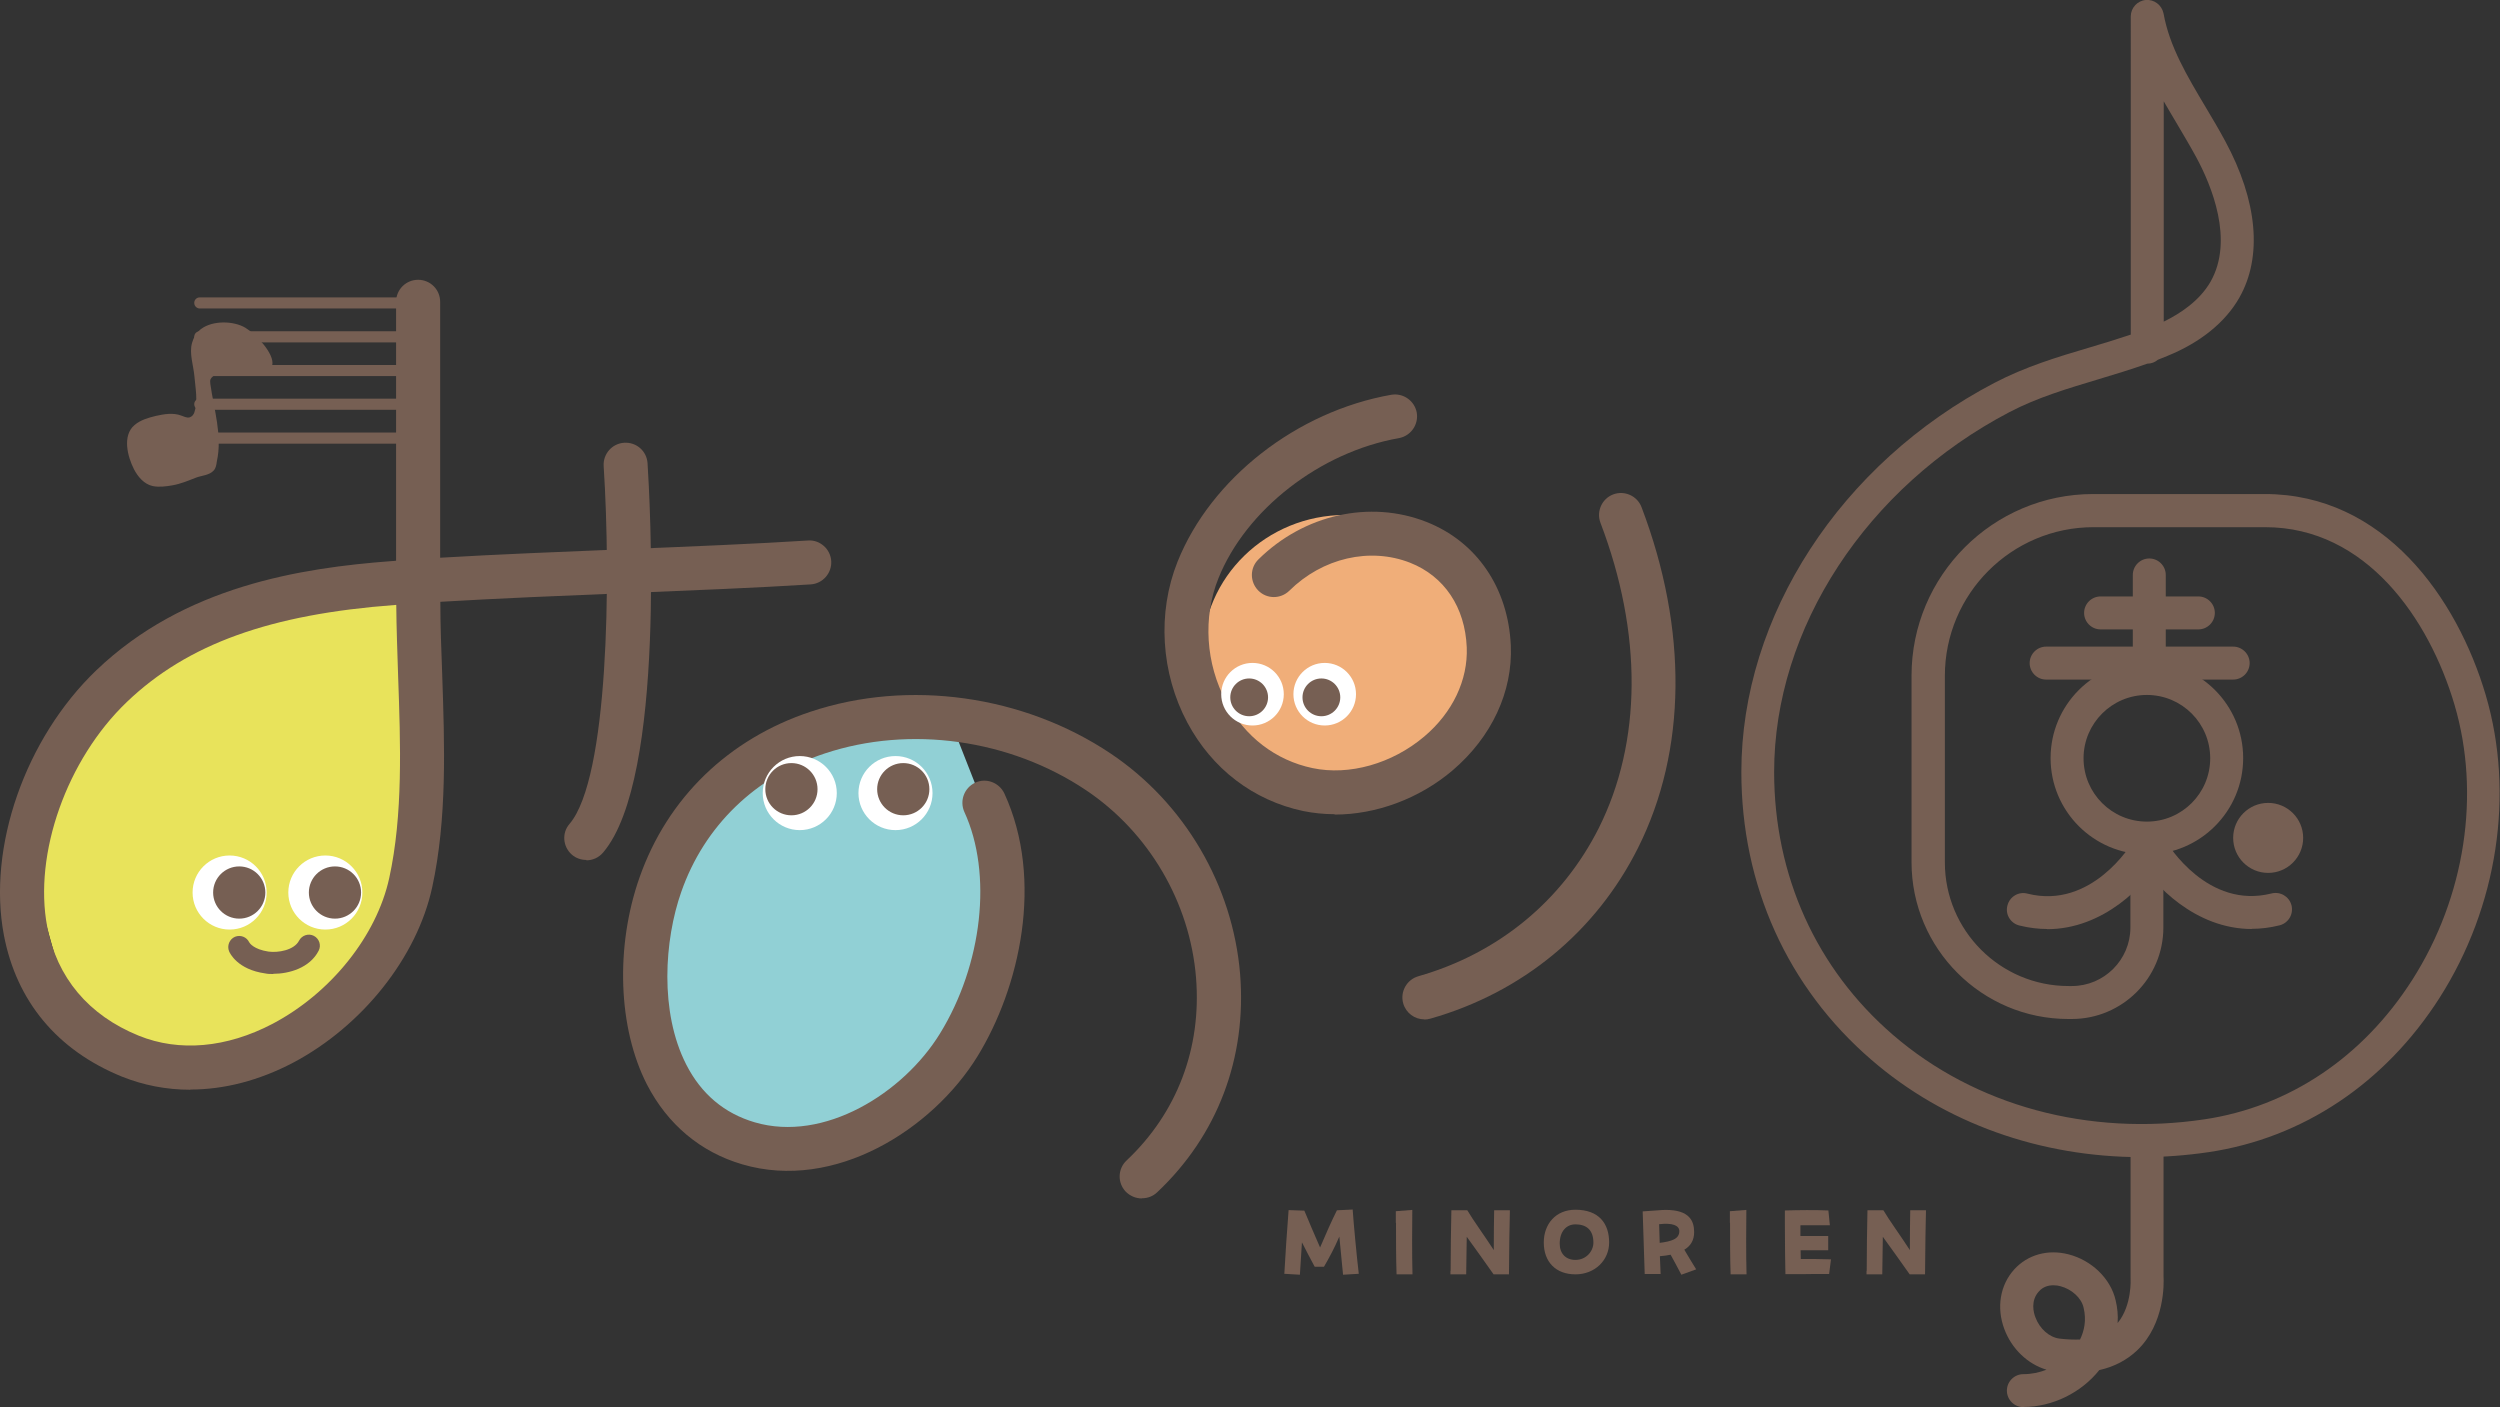
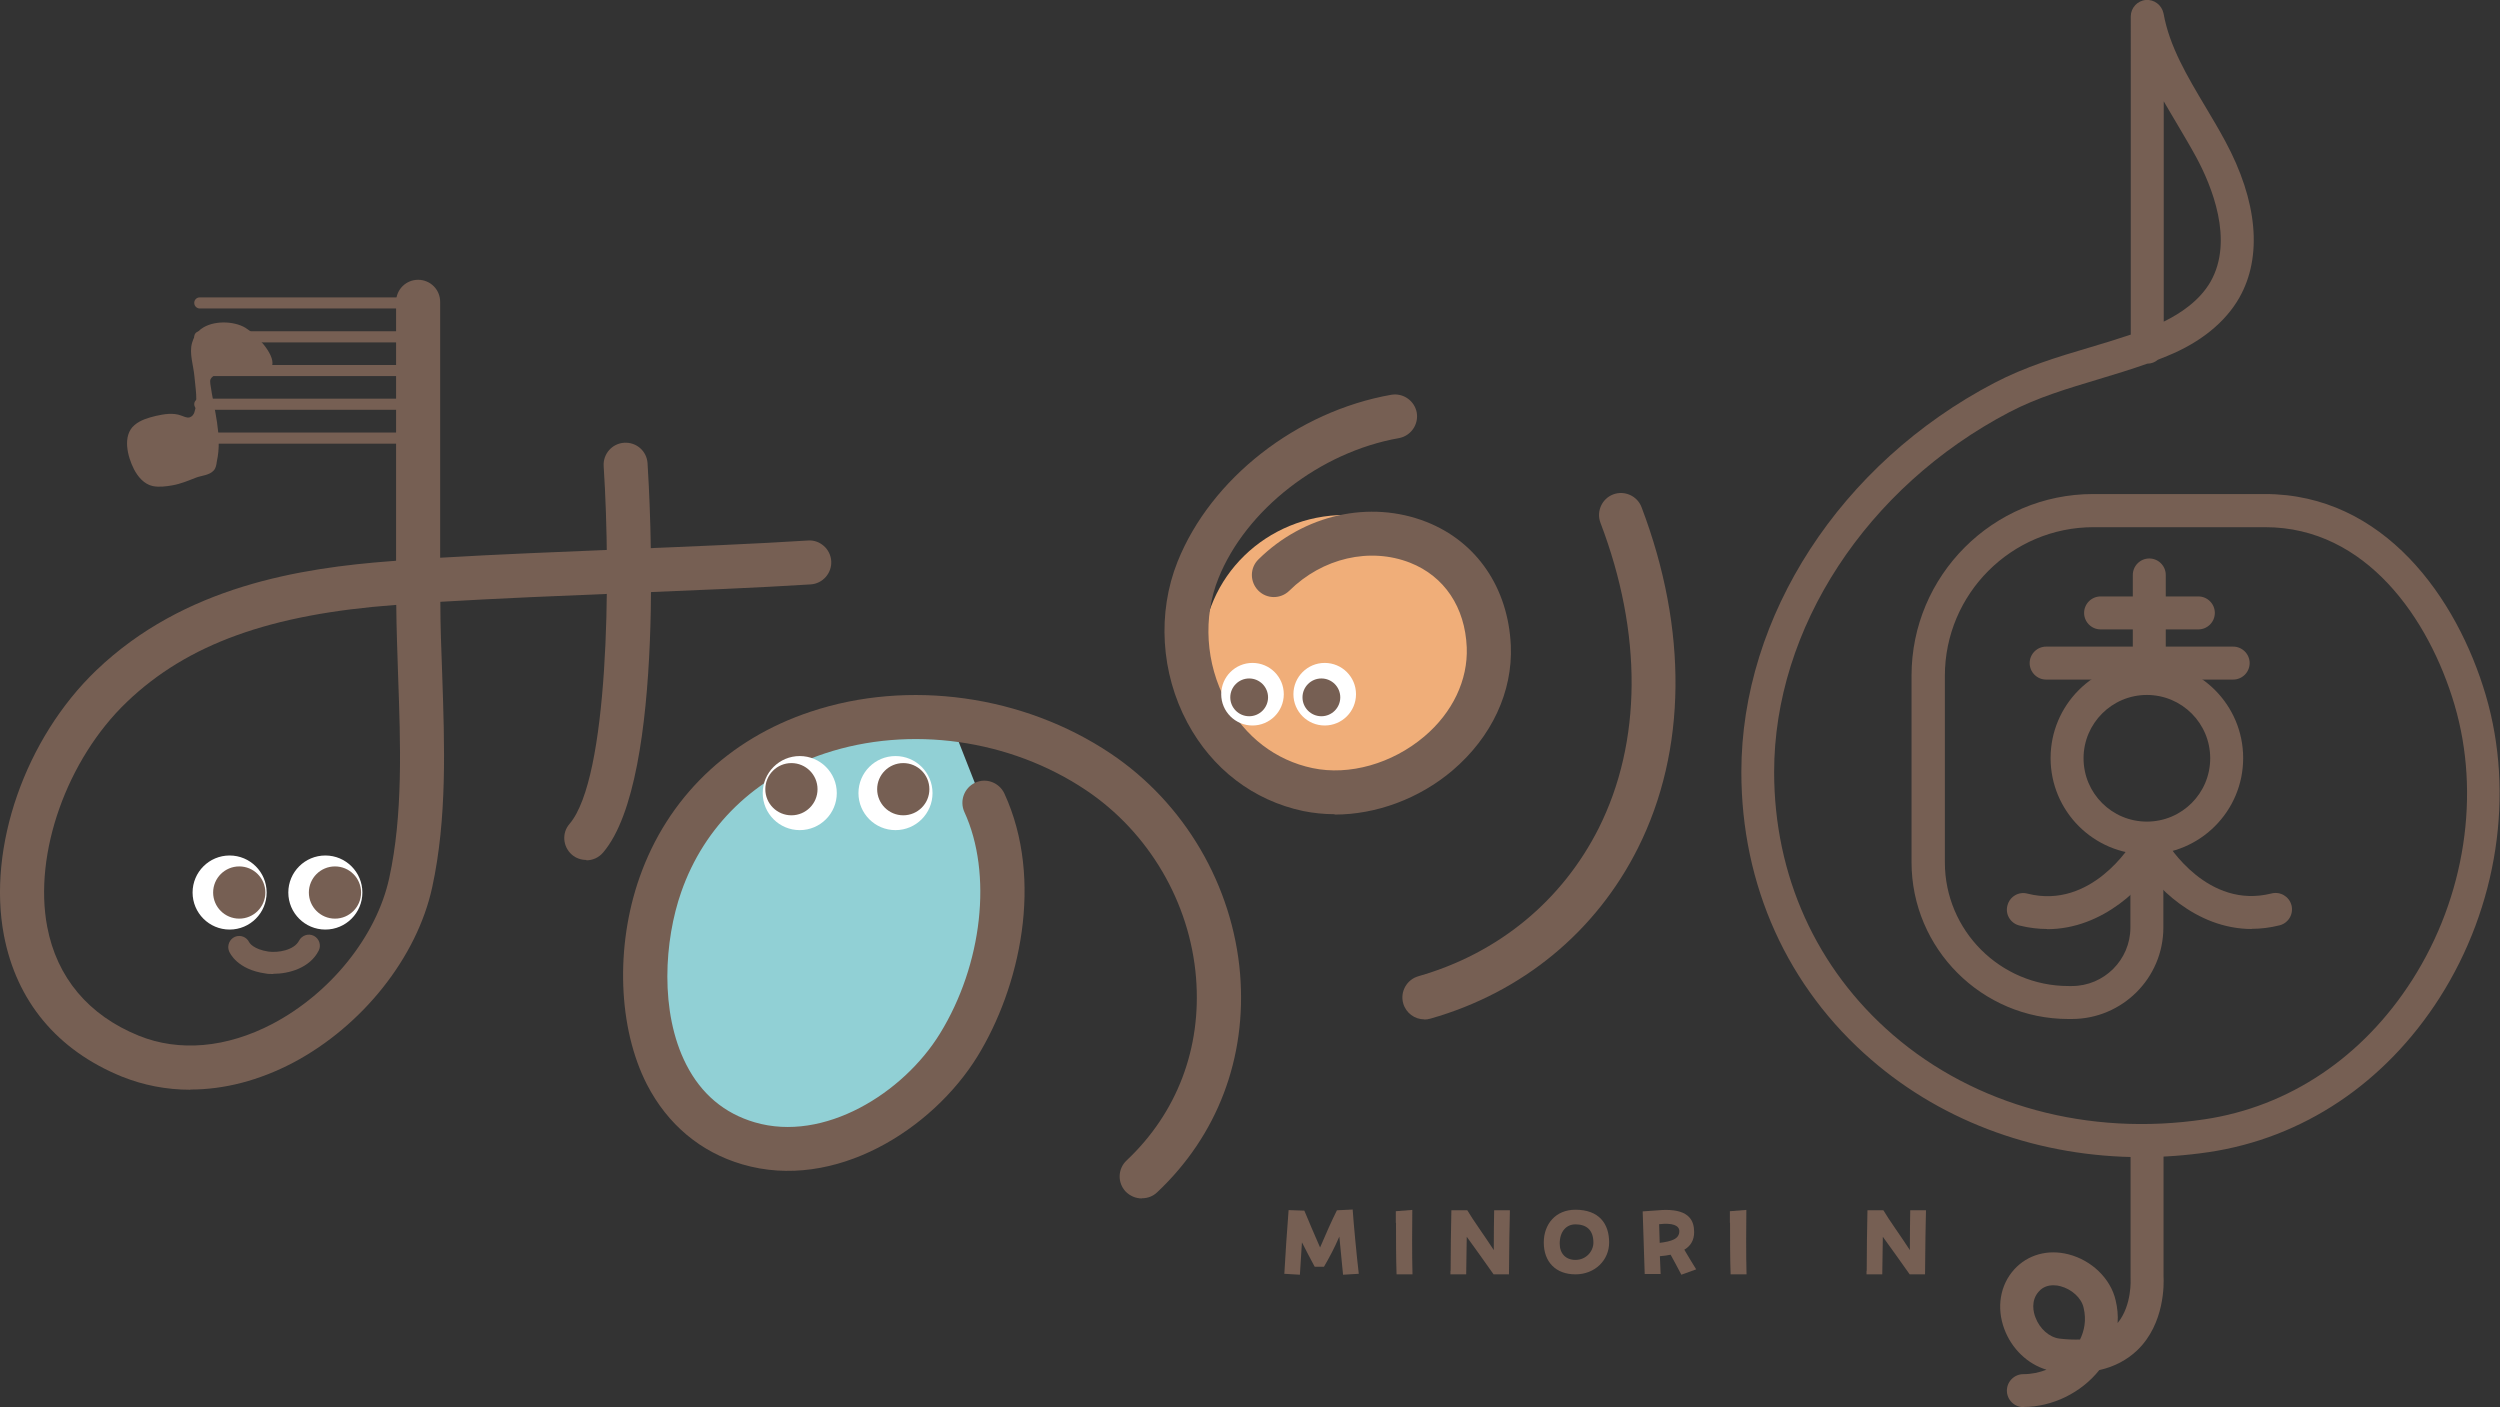
<svg xmlns="http://www.w3.org/2000/svg" id="_レイヤー_2" data-name="レイヤー 2" viewBox="0 0 135.01 75.99">
  <rect x="0" y="0" width="135.01" height="75.99" fill="#333333" stroke="none" />
  <defs>
    <style>
      .cls-1 {
        fill: #e8e35b;
      }

      .cls-2 {
        fill: #f0ae79;
      }

      .cls-3 {
        fill: #91d0d5;
      }

      .cls-4 {
        fill: #fff;
      }

      .cls-5 {
        fill: #765f53;
      }
    </style>
  </defs>
  <g id="_ヘッダー" data-name="ヘッダー">
    <g>
      <ellipse class="cls-2" cx="72.65" cy="35.32" rx="7.71" ry="7.51" />
      <polygon class="cls-3" points="51.05 38.22 41.19 40.94 36.86 45.25 34.92 51.14 37.03 59.58 40.43 61.75 49.17 60.01 53.52 54.52 53.81 45.25 51.05 38.22" />
-       <path class="cls-1" d="M21.26,31.49l-7.37,1.22-7.87,4.35-4.84,8.19,1.76,6.27,2.15,5.86s3.99.23,5.69.42c1.7.19,7.53-3.28,7.53-3.28l3.84-6.84,1.29-16.64-2.2.44Z" />
      <path class="cls-5" d="M115.94,46.14c-2.87,0-5.2-2.33-5.2-5.2s2.33-5.2,5.2-5.2,5.2,2.33,5.2,5.2-2.33,5.2-5.2,5.2ZM115.94,37.53c-1.88,0-3.42,1.53-3.42,3.42s1.53,3.42,3.42,3.42,3.42-1.53,3.42-3.42-1.53-3.42-3.42-3.42Z" />
      <path class="cls-5" d="M118.72,33.99h-5.28c-.49,0-.89-.4-.89-.89s.4-.89.89-.89h5.28c.49,0,.89.4.89.89s-.4.89-.89.89Z" />
      <path class="cls-5" d="M120.6,36.7h-10.1c-.49,0-.89-.4-.89-.89s.4-.89.89-.89h10.1c.49,0,.89.4.89.89s-.4.89-.89.89Z" />
      <path class="cls-5" d="M116.07,36.7c-.49,0-.89-.4-.89-.89v-4.76c0-.49.4-.89.89-.89s.89.4.89.89v4.76c0,.49-.4.89-.89.89Z" />
      <path class="cls-5" d="M115.65,62.49c-5.45,0-10.63-1.83-14.58-5.25-4.54-3.91-7.03-9.43-7.03-15.55,0-8.42,5.36-16.67,13.66-21.01,1.68-.88,3.44-1.41,5.13-1.91.74-.22,1.5-.45,2.24-.7,0-3.89,0-7.79,0-11.68V.89c0-.46.35-.85.81-.89.46-.04.87.28.96.73.32,1.78,1.27,3.37,2.27,5.05.36.6.72,1.21,1.06,1.84,1.75,3.24,2.02,6.25.76,8.46-.75,1.32-2.09,2.41-3.88,3.14-.17.07-.35.14-.52.21-.15.13-.35.21-.57.21-.88.31-1.76.58-2.63.84-1.69.51-3.29.98-4.82,1.78-7.71,4.04-12.7,11.67-12.7,19.43,0,5.59,2.28,10.63,6.42,14.2,4.44,3.83,10.57,5.49,16.81,4.56,4.58-.68,8.57-3.36,11.23-7.53,2.86-4.48,3.71-10.04,2.28-14.87-1.37-4.63-4.77-9.58-10.22-9.58h-9.27c-4.43,0-8.03,3.6-8.03,8.03v10.07c0,3.69,3,6.68,6.68,6.68h.18c1.74,0,3.16-1.42,3.16-3.16v-3.57c0-.49.4-.89.89-.89s.89.4.89.89v3.57c0,2.73-2.22,4.94-4.95,4.94h-.18c-4.67,0-8.47-3.8-8.47-8.47v-10.07c0-5.41,4.4-9.81,9.81-9.81h9.27c6.43,0,10.38,5.61,11.93,10.86,1.57,5.33.64,11.43-2.49,16.34-2.95,4.62-7.38,7.58-12.47,8.34-1.22.18-2.44.27-3.65.27ZM116.85,5.46v.93c0,3.66,0,7.32,0,10.98.9-.44,1.94-1.13,2.53-2.16,1.27-2.24.06-5.18-.78-6.73-.32-.59-.68-1.19-1.02-1.77-.24-.41-.49-.82-.73-1.24Z" />
      <path class="cls-5" d="M109.29,75.99h-.02c-.49,0-.89-.4-.89-.89,0-.49.4-.89.89-.89,0,0,.01,0,.02,0,.42,0,.84-.09,1.23-.24-1.01-.3-1.88-1.12-2.28-2.2-.43-1.16-.23-2.37.54-3.22.72-.79,1.81-1.1,2.93-.81,1.25.32,2.27,1.31,2.54,2.47.1.41.14.83.11,1.24.79-.96.7-2.39.7-2.41,0-.02,0-.05,0-.07v-6.86c0-.49.4-.89.89-.89s.89.4.89.89v6.83c.02.35.08,2.54-1.42,3.98-.56.53-1.24.89-2.05,1.07,0,0,0,0,0,0-.98,1.23-2.54,1.99-4.08,1.99ZM110.89,69.41c-.25,0-.55.07-.78.33-.46.5-.29,1.15-.19,1.4.23.62.75,1.08,1.3,1.15.4.05.77.06,1.11.05.22-.45.36-1.04.19-1.73-.12-.52-.64-.99-1.25-1.15-.1-.03-.23-.05-.38-.05Z" />
      <path class="cls-5" d="M110.56,50.17c-.48,0-.99-.06-1.51-.19-.48-.12-.77-.61-.64-1.08.12-.48.61-.77,1.08-.64,3.45.87,5.59-2.64,5.68-2.79.25-.42.8-.56,1.22-.31.42.25.56.79.31,1.22-.85,1.44-3.1,3.8-6.15,3.8Z" />
-       <circle class="cls-5" cx="122.49" cy="45.25" r="1.89" />
      <path class="cls-5" d="M121.61,50.17c-3.04,0-5.3-2.36-6.15-3.8-.25-.42-.11-.97.31-1.22.42-.25.97-.11,1.22.31.1.16,2.24,3.66,5.68,2.79.48-.12.96.17,1.08.64.12.48-.17.96-.64,1.08-.52.13-1.02.19-1.51.19Z" />
      <path class="cls-5" d="M10.27,58.85c-1.27,0-2.52-.24-3.69-.71-3.49-1.42-5.69-4.07-6.37-7.64-.9-4.74,1.15-10.62,4.99-14.3,4.74-4.54,11.02-5.53,15.97-5.9.07,0,.15-.01.22-.02v-13.98c0-.66.53-1.19,1.19-1.19s1.19.53,1.19,1.19v13.82c3.03-.18,6.54-.32,9.96-.46,3.65-.15,7.09-.29,9.9-.47.65-.05,1.22.46,1.26,1.11.04.65-.46,1.22-1.11,1.26-2.83.18-6.29.32-9.95.47-3.46.14-7.01.29-10.05.47,0,1.27.05,2.55.1,3.91.13,3.83.27,7.79-.54,11.51-.82,3.78-3.77,7.49-7.51,9.47-1.83.96-3.72,1.45-5.54,1.45ZM21.4,32.67s-.03,0-.05,0c-6.76.5-11.23,2.11-14.5,5.24-3.24,3.1-5.05,8.2-4.3,12.14.52,2.74,2.23,4.78,4.94,5.88,2.19.89,4.75.66,7.23-.64,3.15-1.66,5.62-4.75,6.3-7.87.75-3.43.61-7.24.48-10.92-.04-1.26-.09-2.57-.1-3.84Z" />
      <path class="cls-5" d="M31.66,46.44c-.27,0-.55-.09-.77-.28-.5-.43-.56-1.18-.13-1.67,2.1-2.47,2.24-13.16,1.84-19.32-.04-.65.45-1.22,1.11-1.26.66-.04,1.22.45,1.26,1.11.11,1.73,1.02,17.01-2.4,21.02-.24.28-.57.42-.9.42Z" />
      <path class="cls-5" d="M61.66,64.72c-.32,0-.63-.13-.87-.37-.45-.48-.43-1.23.05-1.68,2.73-2.57,4.06-6.08,3.75-9.88-.33-4.06-2.55-7.84-5.93-10.11-4.11-2.76-9.52-3.52-14.12-1.99-3.74,1.24-6.5,3.9-7.75,7.48-.91,2.59-1.18,6.48.27,9.32.81,1.59,2.06,2.64,3.7,3.12,3.74,1.1,8.02-1.57,10-4.79,2.3-3.73,2.85-8.65,1.32-11.97-.27-.6-.01-1.3.58-1.58.6-.28,1.3-.01,1.58.58,2.16,4.69.82,10.51-1.46,14.21-2.42,3.92-7.69,7.29-12.69,5.82-2.26-.66-4.04-2.16-5.15-4.31-1.56-3.04-1.72-7.44-.4-11.19,1.51-4.29,4.79-7.47,9.25-8.95,5.29-1.76,11.49-.89,16.2,2.27,3.98,2.67,6.58,7.11,6.98,11.89.37,4.54-1.22,8.73-4.48,11.8-.23.22-.52.32-.81.32Z" />
      <path class="cls-5" d="M76.92,55.05c-.52,0-.99-.34-1.14-.86-.18-.63.19-1.29.82-1.47,4.31-1.23,7.76-4.07,9.74-8,2.33-4.65,2.37-10.51.09-16.49-.23-.61.08-1.3.69-1.53.61-.23,1.3.08,1.53.69,2.51,6.61,2.44,13.15-.19,18.4-2.27,4.53-6.25,7.81-11.21,9.22-.11.03-.22.05-.33.05Z" />
      <path class="cls-5" d="M72.07,43.97c-.57,0-1.14-.06-1.69-.17-2.69-.57-4.92-2.27-6.26-4.78-1.43-2.68-1.63-5.92-.53-8.68,1.8-4.5,6.44-8.12,11.54-9.02.65-.11,1.26.32,1.38.96.11.65-.32,1.26-.96,1.38-4.26.75-8.26,3.86-9.75,7.57-.85,2.11-.69,4.61.42,6.67,1.01,1.89,2.67,3.16,4.66,3.58,1.99.42,4.3-.24,6.03-1.7,1.54-1.3,2.37-3.06,2.3-4.82-.09-2.17-1.21-3.84-3.06-4.57-2.17-.85-4.73-.26-6.52,1.51-.47.46-1.22.46-1.68-.01-.46-.47-.46-1.22.01-1.68,2.46-2.43,6.02-3.22,9.06-2.03,2.73,1.07,4.43,3.57,4.57,6.68.11,2.5-1.04,4.95-3.14,6.74-1.81,1.54-4.14,2.39-6.37,2.39Z" />
      <g>
        <circle class="cls-4" cx="12.4" cy="48.2" r="2" />
        <circle class="cls-5" cx="12.92" cy="48.2" r="1.41" />
      </g>
      <g>
        <circle class="cls-4" cx="17.57" cy="48.2" r="2" />
        <circle class="cls-5" cx="18.09" cy="48.2" r="1.41" />
      </g>
      <g>
        <circle class="cls-4" cx="43.19" cy="42.83" r="2" />
        <circle class="cls-5" cx="42.74" cy="42.62" r="1.41" />
      </g>
      <g>
        <circle class="cls-4" cx="48.36" cy="42.83" r="2" />
        <circle class="cls-5" cx="48.78" cy="42.62" r="1.41" />
      </g>
      <g>
        <circle class="cls-4" cx="67.64" cy="37.49" r="1.69" />
        <circle class="cls-5" cx="67.46" cy="37.66" r="1.02" />
      </g>
      <g>
        <circle class="cls-4" cx="71.54" cy="37.49" r="1.69" />
        <circle class="cls-5" cx="71.36" cy="37.66" r="1.02" />
      </g>
      <path class="cls-5" d="M14.75,52.6c-.15,0-.29,0-.42-.03-1.51-.21-1.92-1.1-1.96-1.2-.12-.3.02-.65.32-.78.3-.12.63.01.77.3.02.04.24.38,1.04.5.51.07,1.38-.07,1.65-.59.15-.29.51-.41.8-.26.29.15.41.51.26.8-.48.94-1.61,1.25-2.45,1.25Z" />
      <g>
        <path class="cls-5" d="M69.36,68.78c.03-.62.16-2.59.23-3.43l.85.03c.28.67.53,1.26.85,1.99.31-.73.62-1.43.91-2.01l.85-.04c.04.65.23,2.65.33,3.47l-.85.05c-.05-.48-.12-1.28-.2-2.06-.28.65-.54,1.13-.83,1.63h-.5c-.22-.41-.47-.88-.69-1.32-.04.56-.07,1.17-.11,1.75l-.85-.05Z" />
        <path class="cls-5" d="M75.38,66.04v-.63l.89-.07c-.01.78-.02,2.42.01,3.48h-.86c-.03-.84-.03-1.94-.03-2.78Z" />
        <path class="cls-5" d="M78.34,68.63c0-.77.02-2.51.04-3.27h.86c.31.53.96,1.42,1.43,2.15,0-.78.01-1.66.02-2.15h.85c-.02.73-.04,2.15-.05,3.46h-.83c-.49-.7-.96-1.35-1.45-2.03-.01.63-.02,1.34-.03,2.03h-.85v-.19Z" />
        <path class="cls-5" d="M83.37,67.1c0-.99.64-1.77,1.71-1.77,1.28,0,1.82.76,1.82,1.77,0,.95-.76,1.72-1.82,1.72s-1.71-.67-1.71-1.72ZM86.05,67.11c0-.72-.41-.99-.97-.99-.49,0-.85.38-.85,1.04,0,.53.32.88.85.88.59,0,.97-.48.97-.93Z" />
        <path class="cls-5" d="M88.71,65.42l.86-.06c.13-.01.24-.02.39-.02,1.28,0,1.53.6,1.53,1.2,0,.43-.18.74-.53.95.21.35.37.63.64,1.06l-.8.29c-.23-.43-.37-.71-.58-1.08-.18.04-.37.06-.58.08.02.45.03.73.04.96h-.86c-.02-.78-.09-2.89-.11-3.39ZM89.6,66.11c.01.39.02.72.03,1.01.62-.08,1.06-.2,1.06-.63,0-.31-.36-.46-1.08-.38Z" />
        <path class="cls-5" d="M93.42,66.04v-.63l.89-.07c-.01.78-.02,2.42.01,3.48h-.86c-.03-.84-.03-1.94-.03-2.78Z" />
-         <path class="cls-5" d="M96.39,66.11c0-.21,0-.38,0-.49v-.25c.44-.01.81-.02,1.18-.02s.74,0,1.17.02l.08.8h-1.59c0,.21,0,.4,0,.58h1.5v.77h-1.49c0,.15.01.31.01.47.54,0,1.04,0,1.63.02l-.1.79c-.52,0-1.18,0-1.51.01h-.85c-.01-.21-.03-1.79-.03-2.69Z" />
        <path class="cls-5" d="M100.81,68.63c0-.77.02-2.51.04-3.27h.86c.31.53.96,1.42,1.43,2.15,0-.78.01-1.66.02-2.15h.85c-.02.73-.04,2.15-.05,3.46h-.83c-.49-.7-.96-1.35-1.45-2.03-.01.63-.02,1.34-.03,2.03h-.85v-.19Z" />
      </g>
      <path class="cls-5" d="M10.84,17.78c-.23.19-.39.45-.47.74-.16.57.08,1.22.13,1.81.05.61.2,1.33,0,1.93-.04.13-.13.24-.26.28-.16.04-.31-.05-.46-.1-.43-.16-.91-.08-1.36.02-.41.1-.83.22-1.15.49-.68.57-.38,1.71-.04,2.38.21.41.55.82,1.02.92.35.07.71.02,1.06-.04.45-.08.83-.24,1.26-.41.31-.12.74-.13.97-.39.12-.13.15-.32.17-.49.31-1.39-.16-2.81-.35-4.18-.01-.09-.02-.18.01-.26.21-.43,1.51-.61,1.96-.56.41.05,1.21.46,1.37-.18s-.94-1.74-1.45-2.04c-.64-.38-1.76-.4-2.38.06-.01,0-.02.02-.04.03Z" />
      <path class="cls-5" d="M22.58,16.66h-11.79c-.16,0-.3-.13-.3-.3s.13-.3.3-.3h11.79c.16,0,.3.13.3.3s-.13.3-.3.3Z" />
      <path class="cls-5" d="M22.58,18.49h-11.79c-.16,0-.3-.13-.3-.3s.13-.3.3-.3h11.79c.16,0,.3.13.3.3s-.13.3-.3.3Z" />
      <path class="cls-5" d="M22.58,20.31h-11.79c-.16,0-.3-.13-.3-.3s.13-.3.3-.3h11.79c.16,0,.3.13.3.3s-.13.3-.3.3Z" />
      <path class="cls-5" d="M22.58,22.13h-11.79c-.16,0-.3-.13-.3-.3s.13-.3.3-.3h11.79c.16,0,.3.13.3.3s-.13.3-.3.3Z" />
      <path class="cls-5" d="M22.58,23.96h-11.79c-.16,0-.3-.13-.3-.3s.13-.3.3-.3h11.79c.16,0,.3.13.3.3s-.13.3-.3.3Z" />
    </g>
  </g>
</svg>